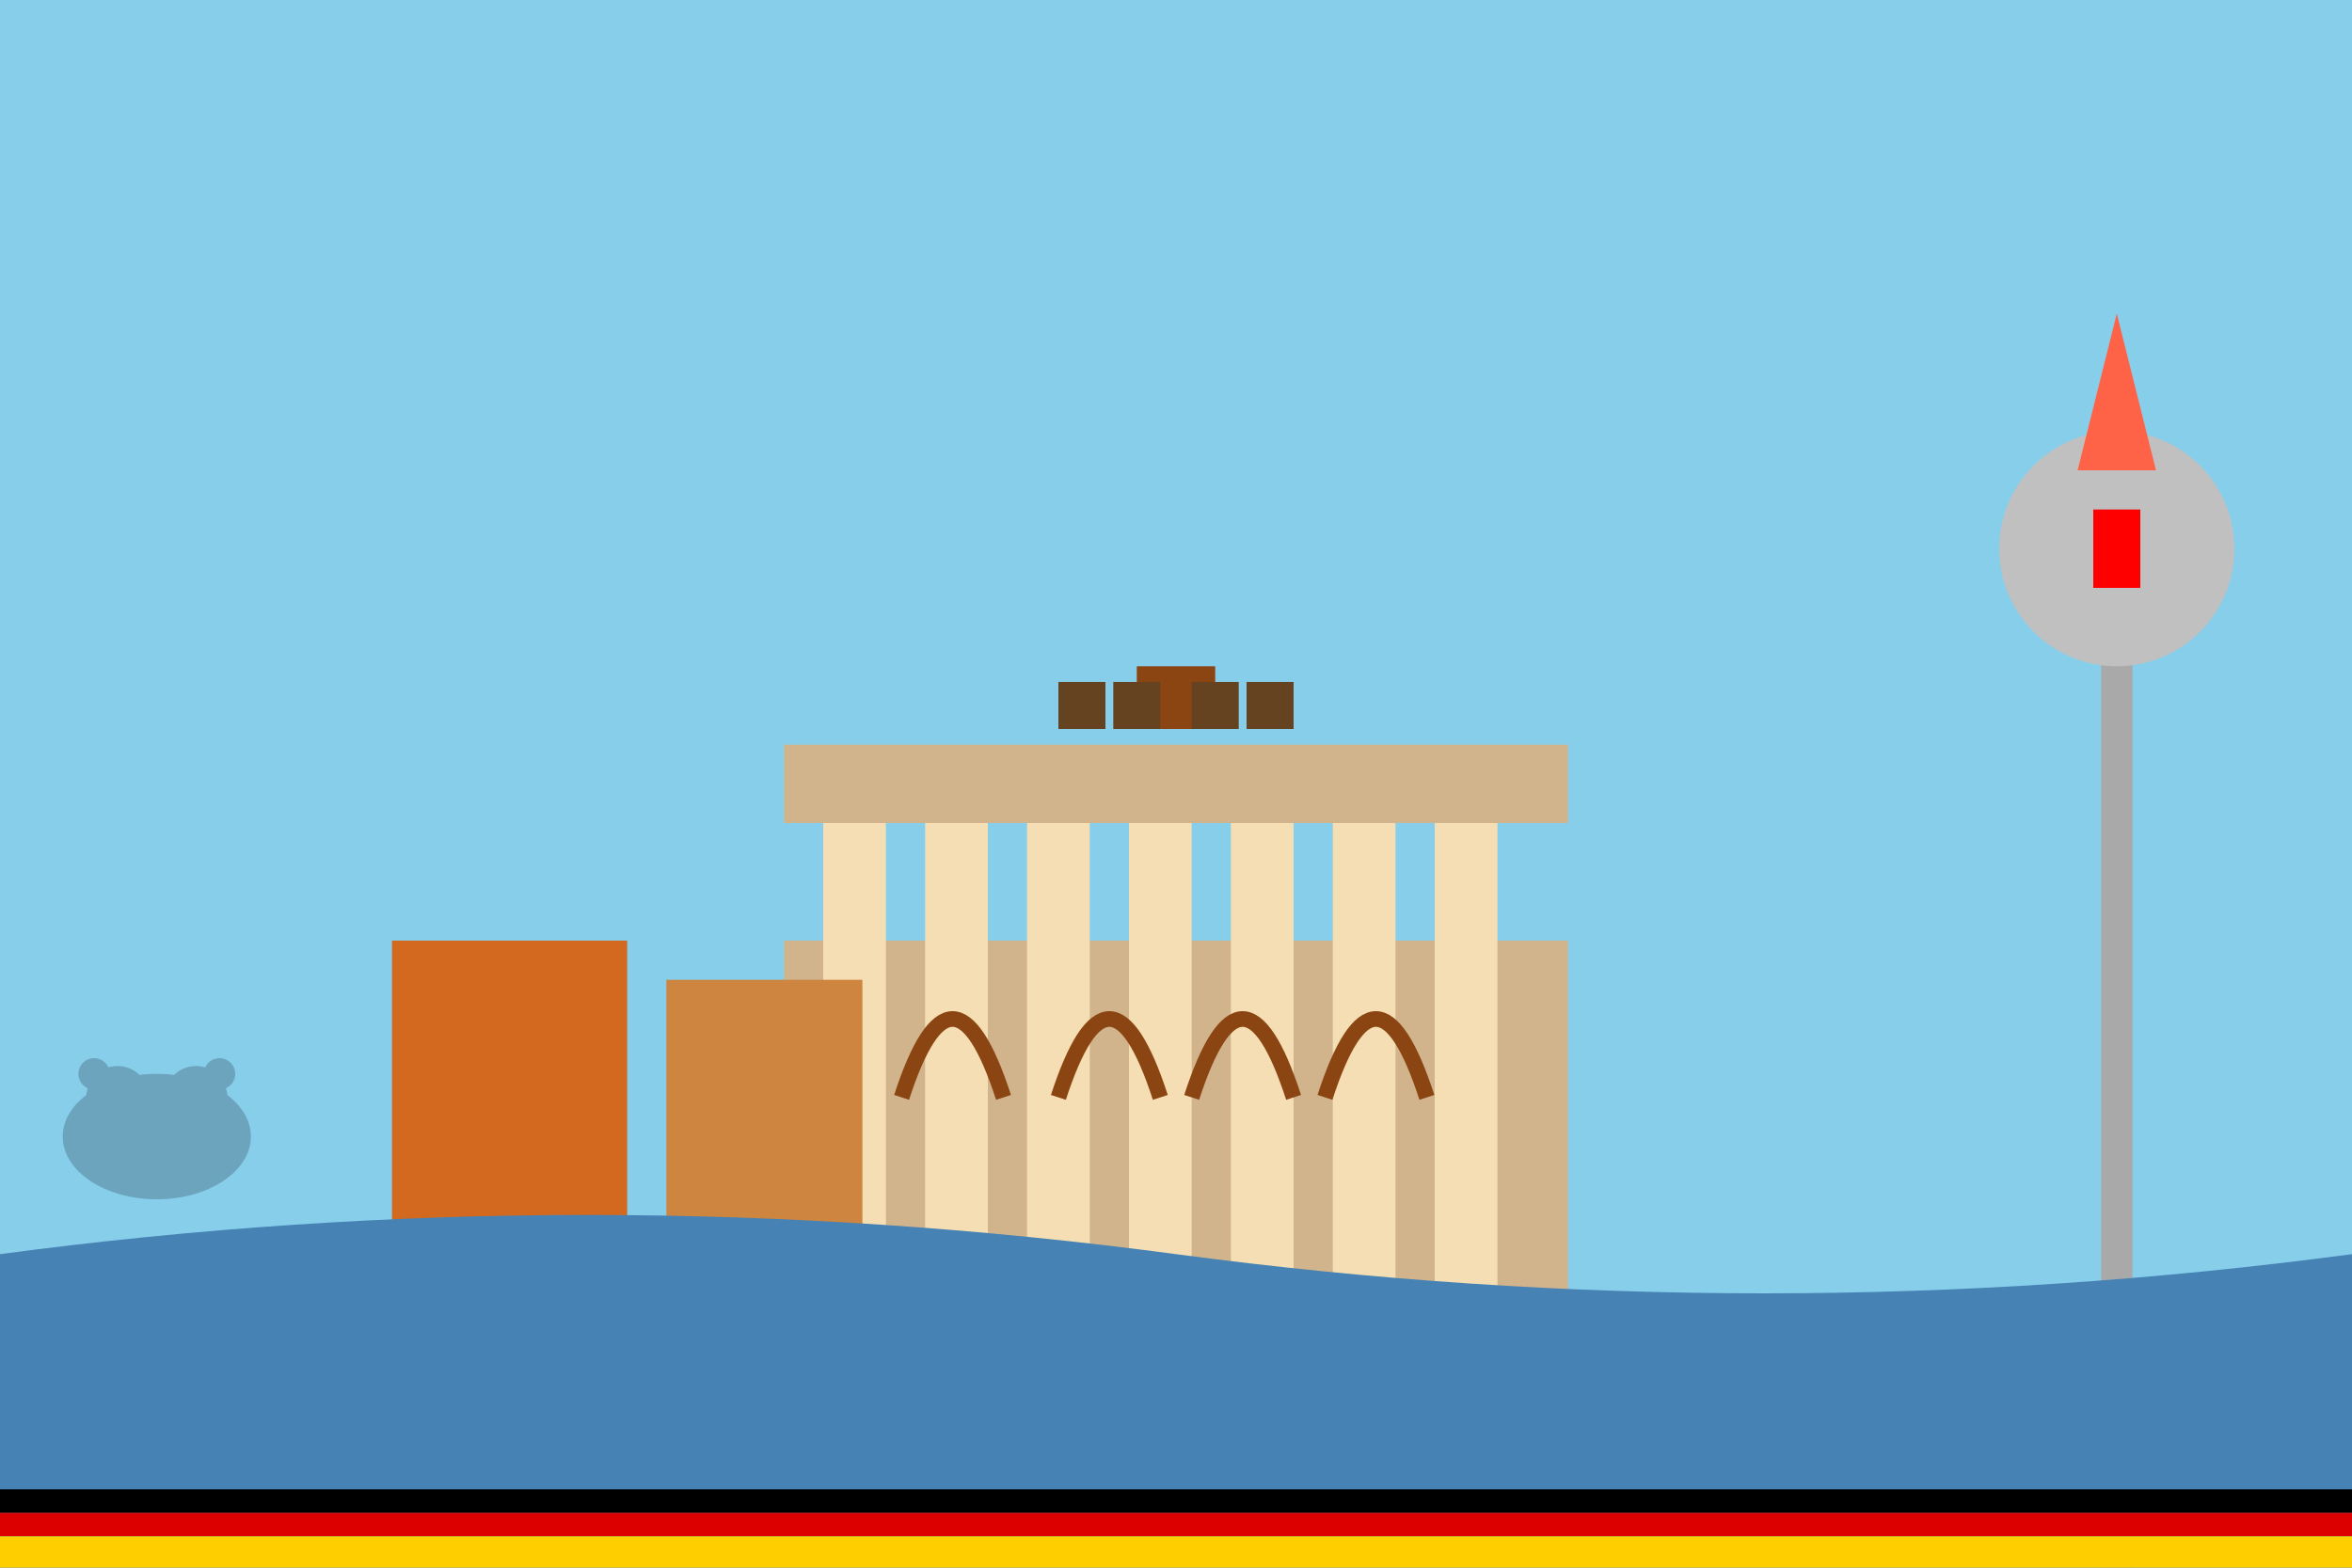
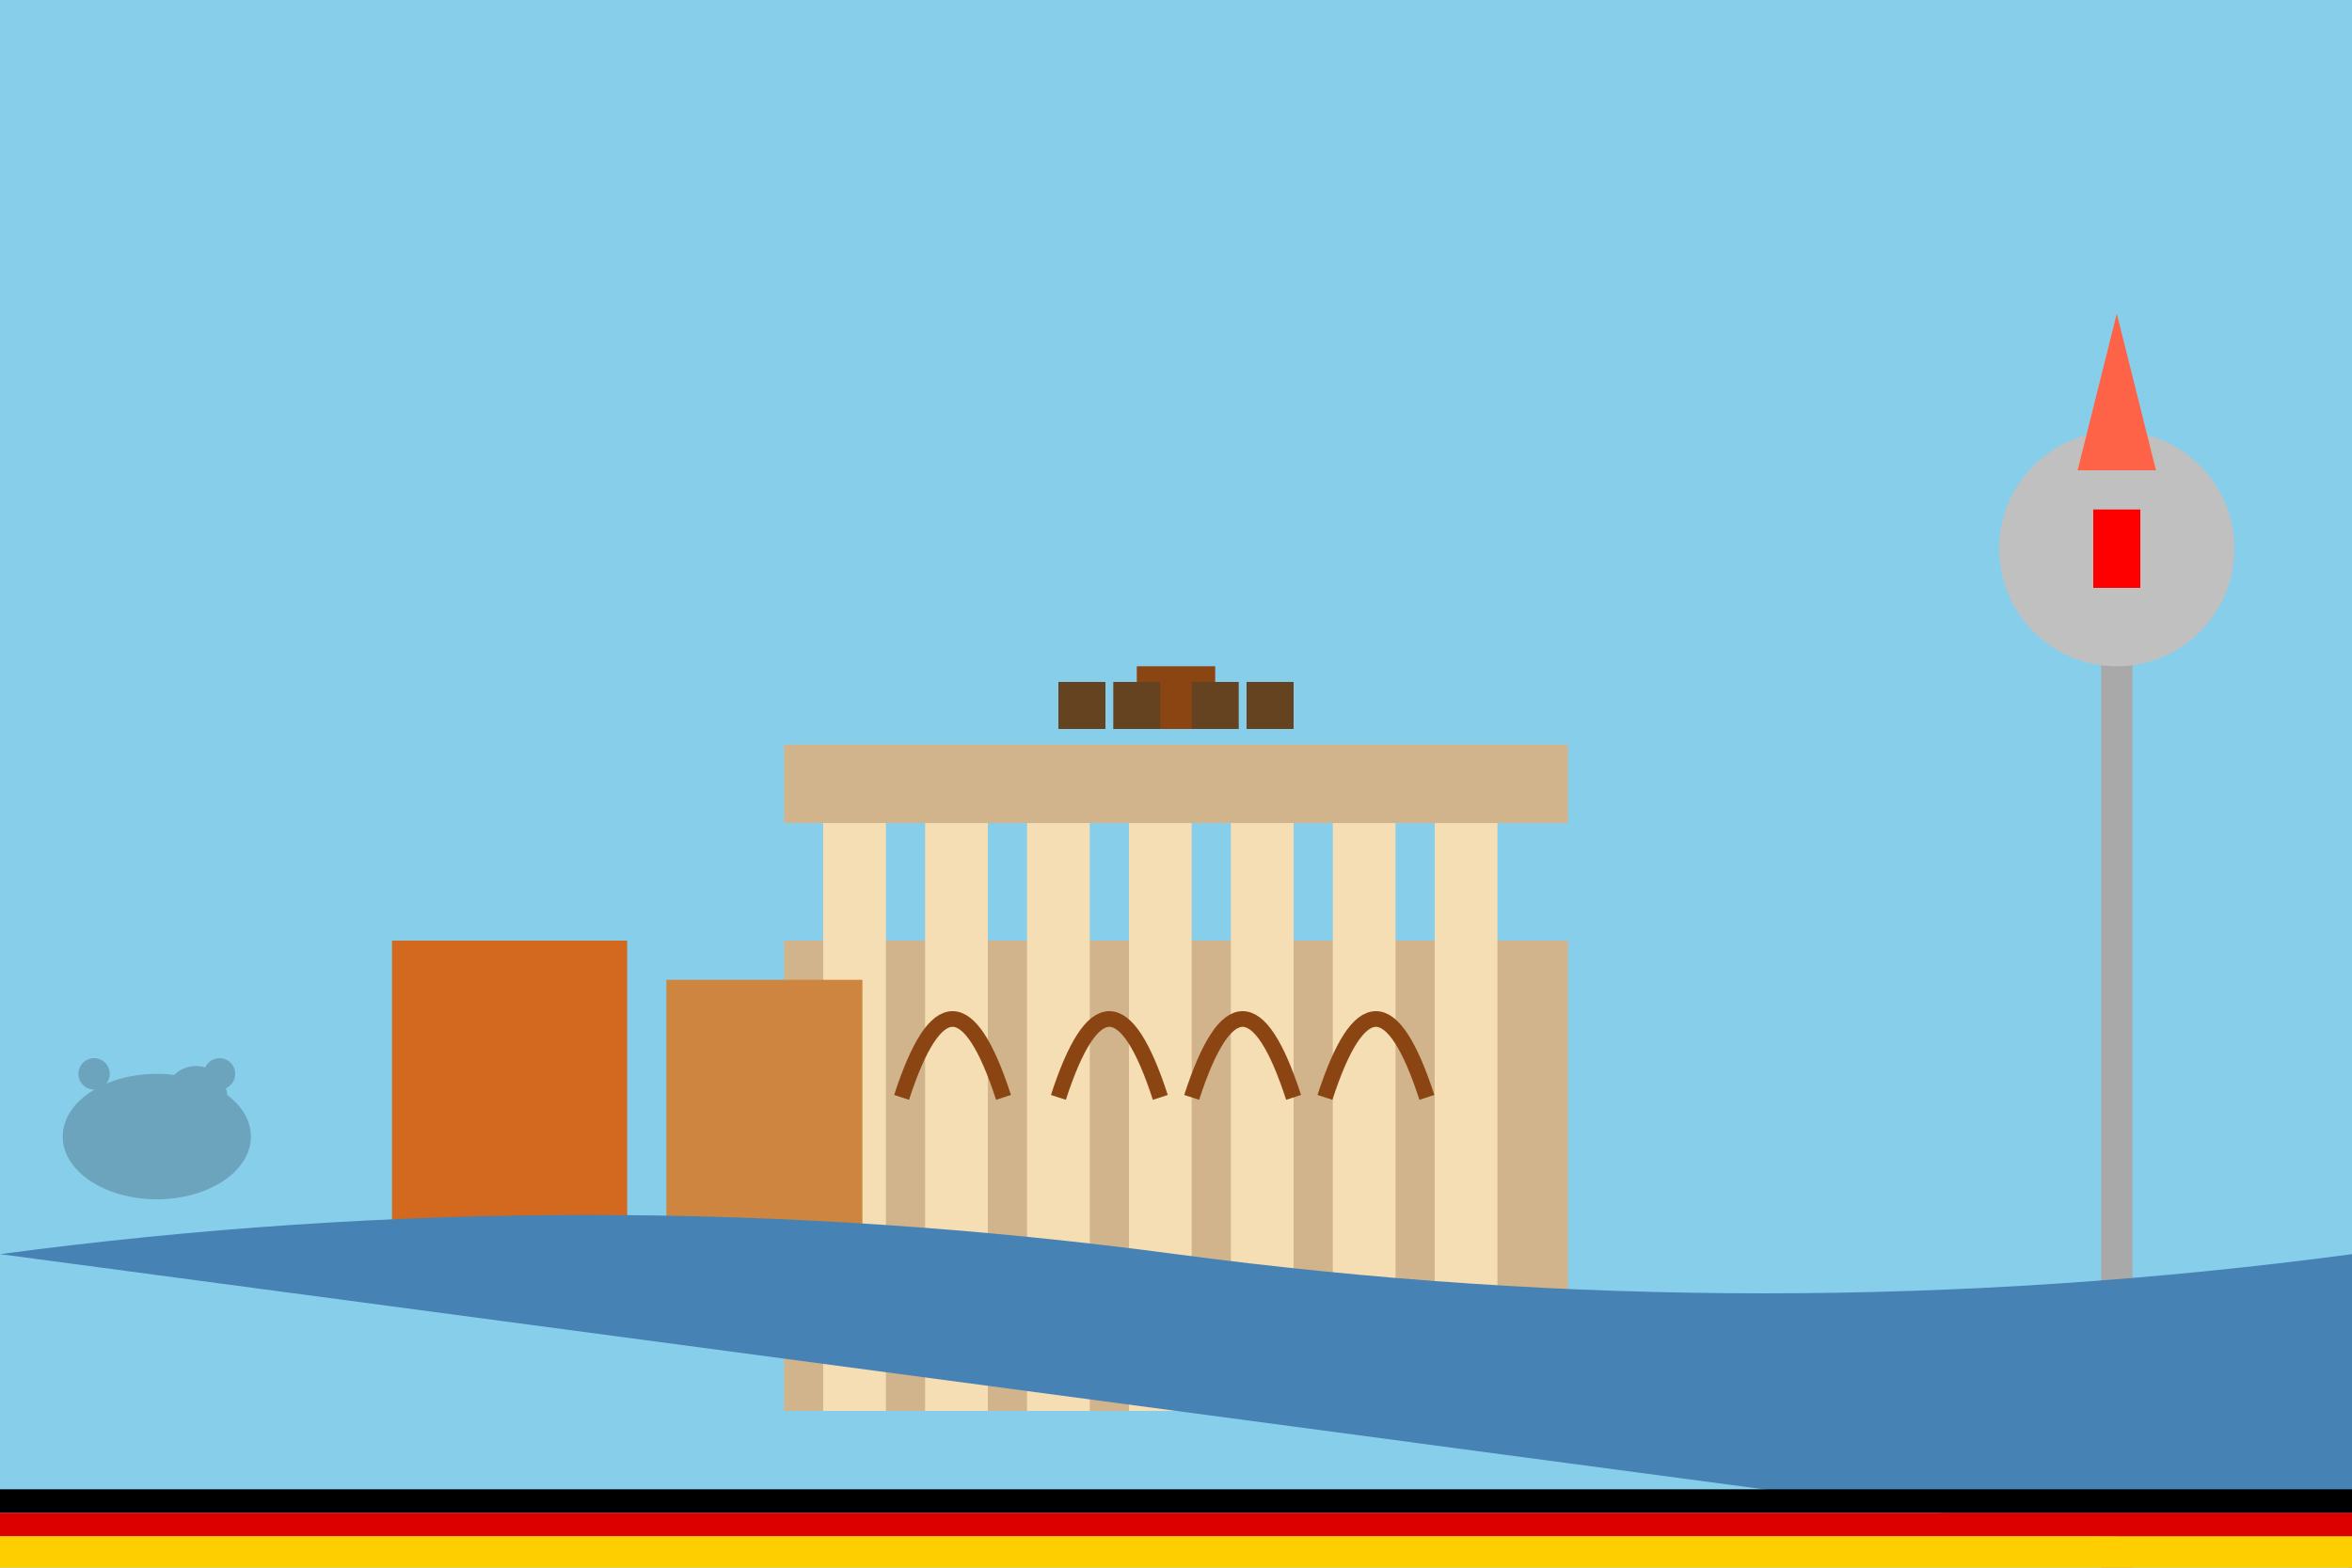
<svg xmlns="http://www.w3.org/2000/svg" width="300" height="200" viewBox="0 0 300 200" fill="none">
  <rect width="300" height="200" fill="#87CEEB" />
  <g transform="translate(100, 80)">
    <rect x="0" y="40" width="100" height="60" fill="#D2B48C" />
    <rect x="5" y="20" width="8" height="80" fill="#F5DEB3" />
    <rect x="18" y="20" width="8" height="80" fill="#F5DEB3" />
    <rect x="31" y="20" width="8" height="80" fill="#F5DEB3" />
    <rect x="44" y="20" width="8" height="80" fill="#F5DEB3" />
    <rect x="57" y="20" width="8" height="80" fill="#F5DEB3" />
    <rect x="70" y="20" width="8" height="80" fill="#F5DEB3" />
    <rect x="83" y="20" width="8" height="80" fill="#F5DEB3" />
    <rect x="0" y="15" width="100" height="10" fill="#D2B48C" />
    <g transform="translate(50, 5)">
      <rect x="-5" y="0" width="10" height="8" fill="#8B4513" />
      <rect x="-15" y="2" width="6" height="6" fill="#654321" />
      <rect x="-8" y="2" width="6" height="6" fill="#654321" />
      <rect x="2" y="2" width="6" height="6" fill="#654321" />
      <rect x="9" y="2" width="6" height="6" fill="#654321" />
    </g>
    <path d="M15 60 Q21.5 40 28 60" fill="none" stroke="#8B4513" stroke-width="2" />
    <path d="M35 60 Q41.5 40 48 60" fill="none" stroke="#8B4513" stroke-width="2" />
    <path d="M52 60 Q58.5 40 65 60" fill="none" stroke="#8B4513" stroke-width="2" />
    <path d="M69 60 Q75.5 40 82 60" fill="none" stroke="#8B4513" stroke-width="2" />
  </g>
  <g transform="translate(250, 20)">
    <rect x="18" y="60" width="4" height="120" fill="#A9A9A9" />
    <circle cx="20" cy="50" r="15" fill="#C0C0C0" />
    <rect x="17" y="45" width="6" height="10" fill="#FF0000" />
    <polygon points="20,20 15,40 25,40" fill="#FF6347" />
  </g>
  <g transform="translate(50, 120)">
    <rect x="0" y="0" width="30" height="40" fill="#D2691E" />
    <rect x="35" y="5" width="25" height="35" fill="#CD853F" />
    <polygon points="15,0 0,0 30,0" fill="#8B4513" />
    <polygon points="47.5,5 35,5 60,5" fill="#A0522D" />
  </g>
-   <path d="M0 160 Q75 150 150 160 Q225 170 300 160 L300 200 L0 200 Z" fill="#4682B4" />
+   <path d="M0 160 Q75 150 150 160 Q225 170 300 160 L300 200 Z" fill="#4682B4" />
  <rect x="0" y="190" width="300" height="3" fill="#000000" />
  <rect x="0" y="193" width="300" height="3" fill="#DD0000" />
  <rect x="0" y="196" width="300" height="4" fill="#FFCE00" />
  <g transform="translate(20, 140)" opacity="0.3">
    <ellipse cx="0" cy="5" rx="12" ry="8" fill="#2c3e50" />
-     <circle cx="-5" cy="0" r="4" fill="#2c3e50" />
    <circle cx="5" cy="0" r="4" fill="#2c3e50" />
    <circle cx="-8" cy="-3" r="2" fill="#2c3e50" />
    <circle cx="8" cy="-3" r="2" fill="#2c3e50" />
  </g>
</svg>